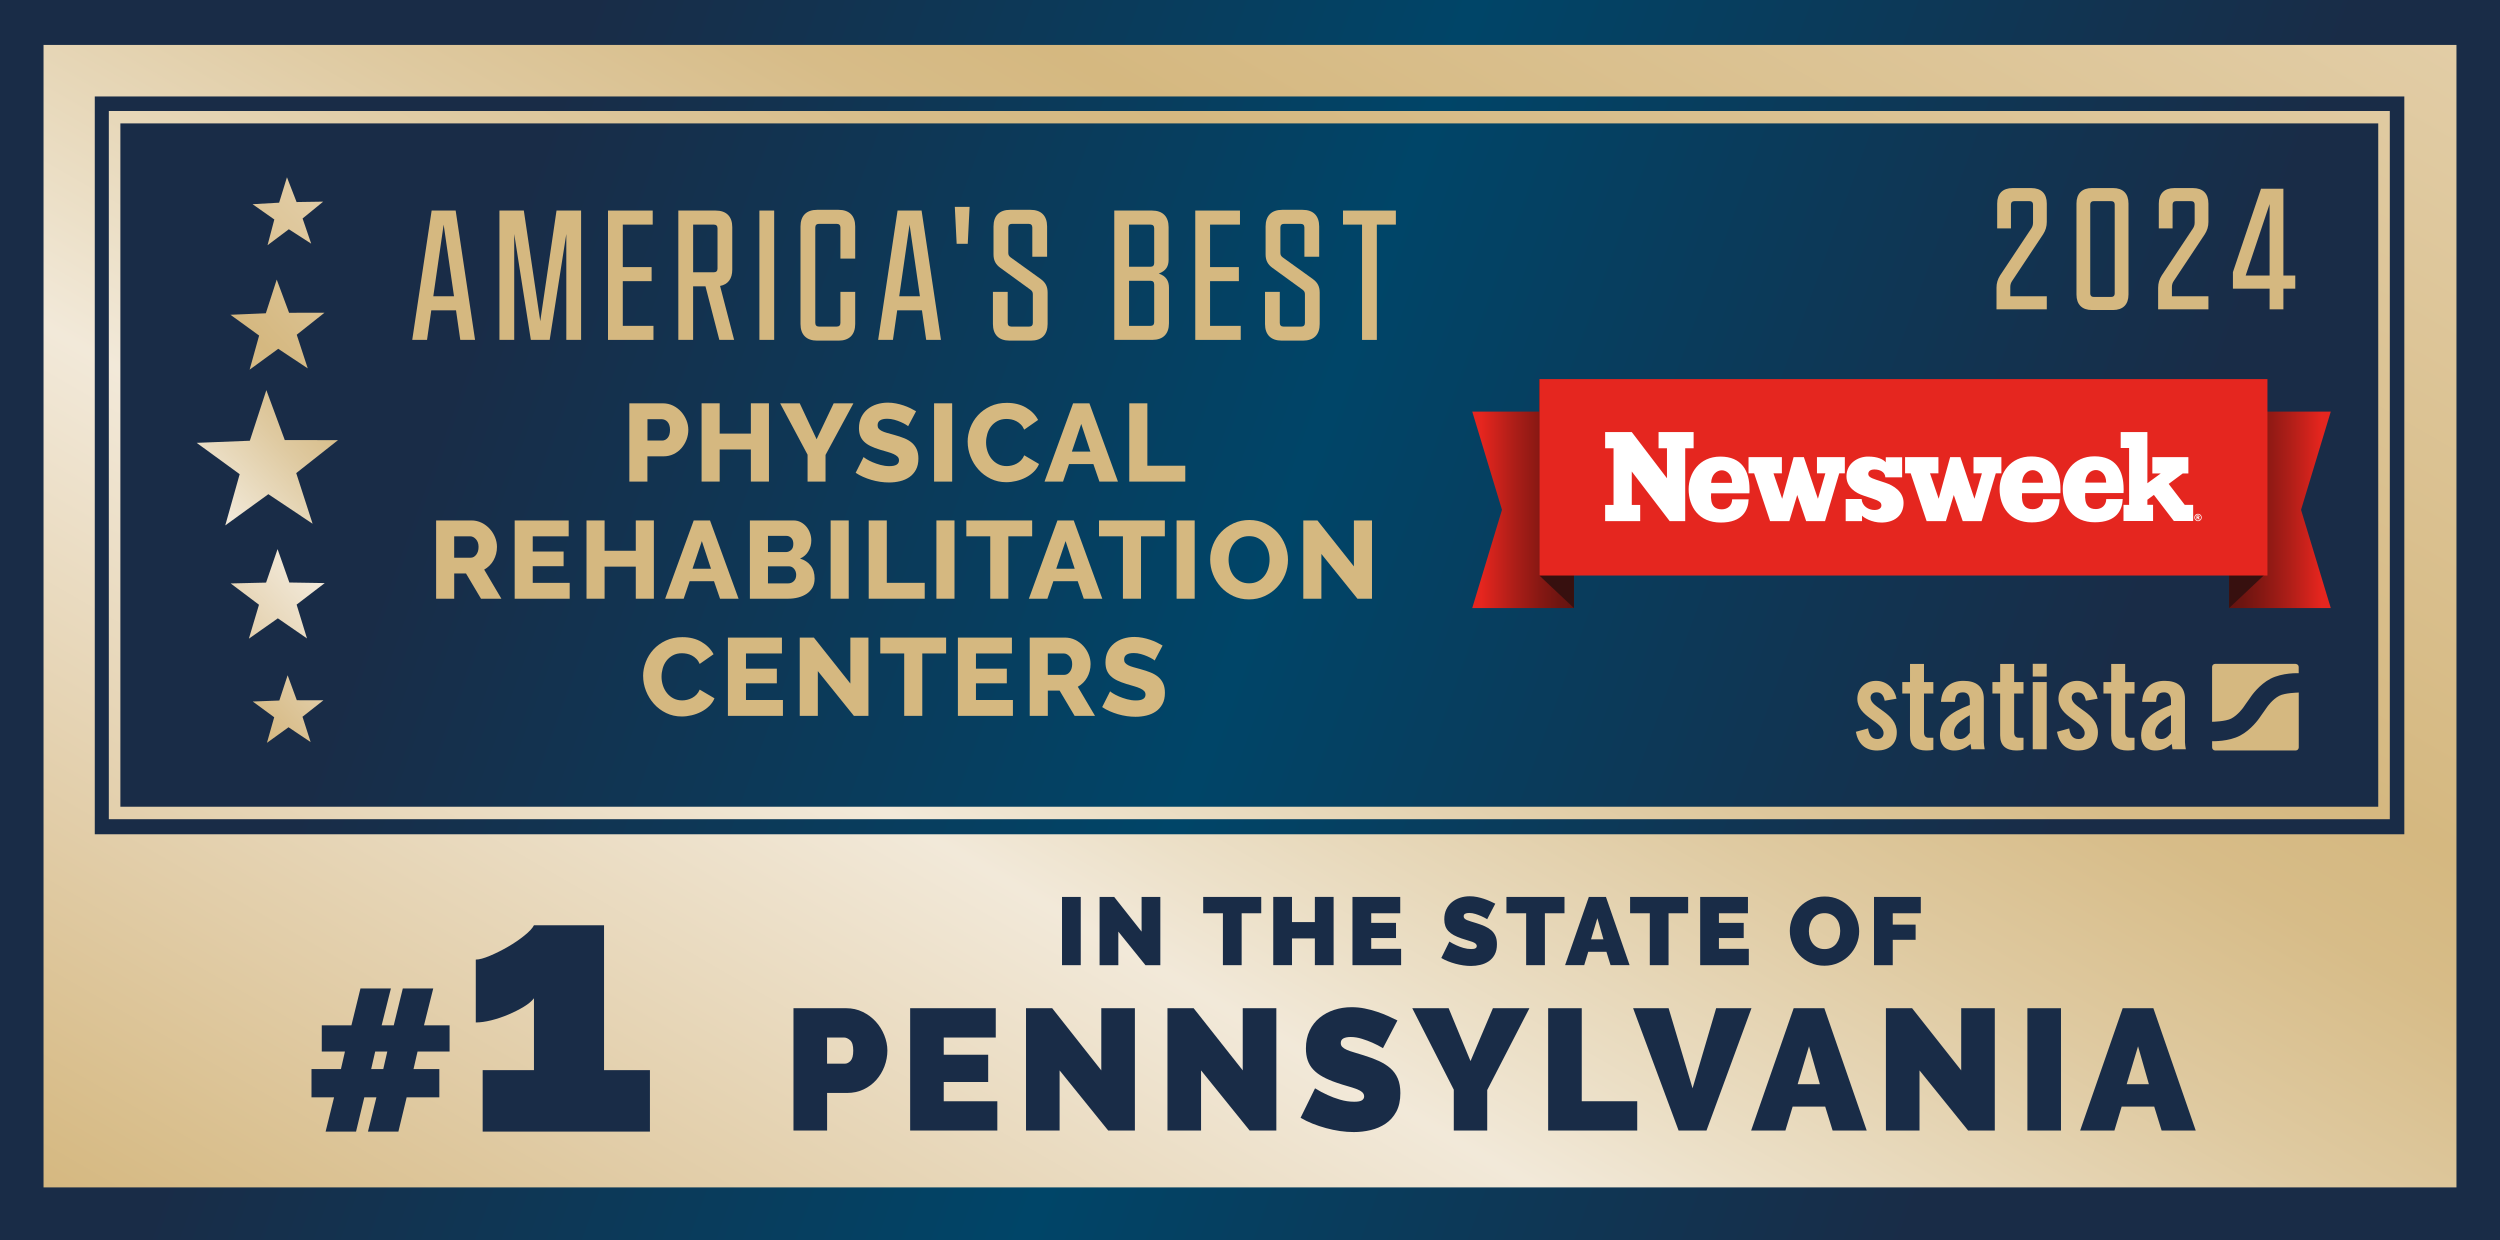
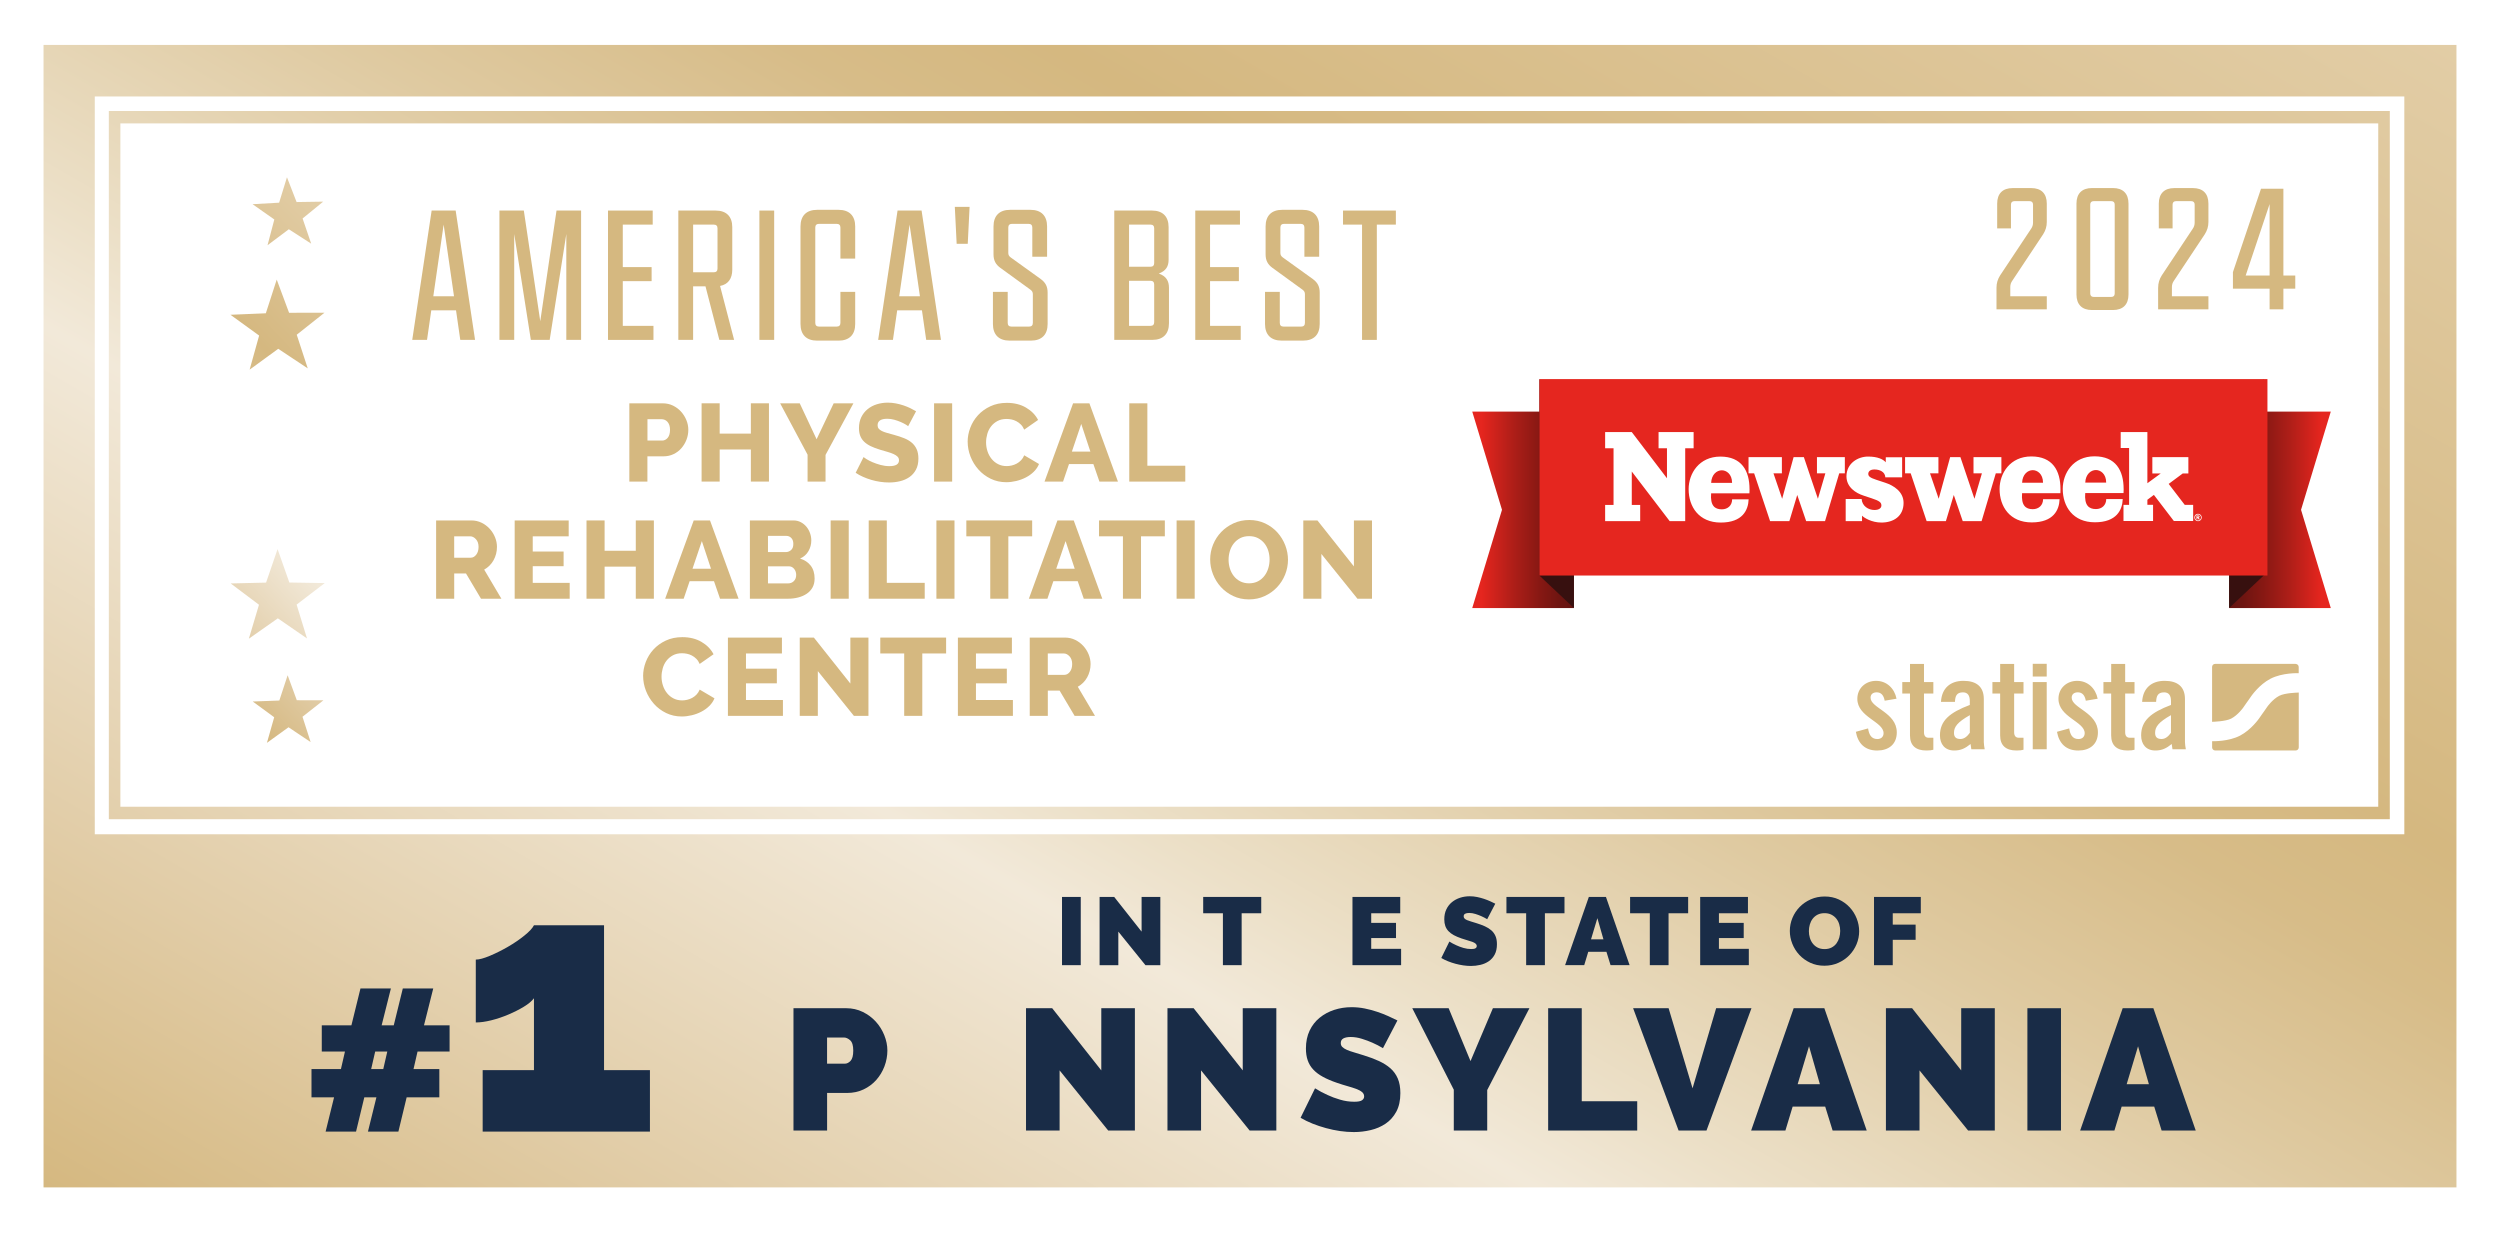
<svg xmlns="http://www.w3.org/2000/svg" xmlns:xlink="http://www.w3.org/1999/xlink" version="1.1" viewBox="0 0 1028.45 510.25">
  <defs>
    <style>
      .cls-1 {
        fill: #37100f;
      }

      .cls-2, .cls-3 {
        fill: #d5b880;
      }

      .cls-4 {
        filter: url(#drop-shadow-84);
      }

      .cls-5 {
        fill: #fff;
      }

      .cls-6 {
        fill: url(#Unbenannter_Verlauf_108-4);
      }

      .cls-7 {
        fill: #192c47;
      }

      .cls-8 {
        filter: url(#drop-shadow-77);
      }

      .cls-9 {
        filter: url(#drop-shadow-78);
      }

      .cls-10 {
        filter: url(#drop-shadow-80);
      }

      .cls-11 {
        isolation: isolate;
      }

      .cls-12 {
        fill: url(#Unbenannter_Verlauf_108-6);
        filter: url(#drop-shadow-83);
      }

      .cls-13 {
        fill: url(#Unbenannter_Verlauf_108);
      }

      .cls-14 {
        fill: url(#Unbenannter_Verlauf_108-5);
      }

      .cls-3 {
        filter: url(#drop-shadow-76);
      }

      .cls-15 {
        fill: url(#Unbenannter_Verlauf_68);
      }

      .cls-16 {
        fill: url(#Unbenannter_Verlauf_68-2);
      }

      .cls-17 {
        fill: url(#Unbenannter_Verlauf_108-2);
      }

      .cls-18 {
        mix-blend-mode: multiply;
        opacity: .3;
      }

      .cls-19 {
        fill: url(#Unbenannter_Verlauf_2);
      }

      .cls-20 {
        fill: #e5261f;
      }

      .cls-21 {
        fill: url(#Unbenannter_Verlauf_108-3);
      }
    </style>
    <linearGradient id="Unbenannter_Verlauf_2" x1="-21.9" y1="60.18" x2="1050.35" y2="450.45" gradientUnits="userSpaceOnUse">
      <stop offset=".2" stop-color="#192c47" />
      <stop offset=".5" stop-color="#004568" />
      <stop offset=".8" stop-color="#192c47" />
    </linearGradient>
    <linearGradient id="Unbenannter_Verlauf_108" x1="1619.12" y1="-1962.99" x2="1797.81" y2="-1859.83" gradientTransform="translate(1447.88 2378.94) rotate(-73.1)" gradientUnits="userSpaceOnUse">
      <stop offset="0" stop-color="#d5b880" />
      <stop offset=".14" stop-color="#e1cca6" />
      <stop offset=".34" stop-color="#f2e9d9" />
      <stop offset=".39" stop-color="#ece0c8" />
      <stop offset=".52" stop-color="#dfcaa1" />
      <stop offset=".62" stop-color="#d7bc88" />
      <stop offset=".68" stop-color="#d5b880" />
      <stop offset="1" stop-color="#e2cda6" />
    </linearGradient>
    <linearGradient id="Unbenannter_Verlauf_108-2" x1="1571.23" y1="-1929.17" x2="1749.92" y2="-1826.01" gradientTransform="translate(1432.94 2368.35) rotate(-72.23)" xlink:href="#Unbenannter_Verlauf_108" />
    <linearGradient id="Unbenannter_Verlauf_108-3" x1="1584.55" y1="-1913.13" x2="1763.23" y2="-1809.96" gradientTransform="translate(1474 2379.01) rotate(-72.98)" xlink:href="#Unbenannter_Verlauf_108" />
    <linearGradient id="Unbenannter_Verlauf_108-4" x1="1634.98" y1="-1986.93" x2="1813.67" y2="-1883.77" gradientTransform="translate(1437.61 2377.07) rotate(-73.25)" xlink:href="#Unbenannter_Verlauf_108" />
    <linearGradient id="Unbenannter_Verlauf_108-5" x1="1673.58" y1="-2011.52" x2="1852.26" y2="-1908.36" gradientTransform="translate(1455.33 2384.49) rotate(-74.05)" xlink:href="#Unbenannter_Verlauf_108" />
    <linearGradient id="Unbenannter_Verlauf_68" x1="917.02" y1="209.73" x2="958.84" y2="209.73" gradientUnits="userSpaceOnUse">
      <stop offset="0" stop-color="#651410" />
      <stop offset=".13" stop-color="#6d1511" />
      <stop offset=".33" stop-color="#861813" />
      <stop offset=".59" stop-color="#ad1e18" />
      <stop offset=".9" stop-color="#e4251e" />
      <stop offset=".9" stop-color="#e5261f" />
    </linearGradient>
    <linearGradient id="Unbenannter_Verlauf_68-2" x1="-9577.1" y1="209.73" x2="-9535.27" y2="209.73" gradientTransform="translate(-8929.62) rotate(-180) scale(1 -1)" xlink:href="#Unbenannter_Verlauf_68" />
    <linearGradient id="Unbenannter_Verlauf_108-6" x1="2282.91" y1="-1495.13" x2="3065.21" y2="-1043.47" gradientTransform="translate(1783.52 2927.53) rotate(-90)" xlink:href="#Unbenannter_Verlauf_108" />
  </defs>
  <g class="cls-11">
    <g id="Text">
-       <rect class="cls-19" x="0" width="1028.45" height="510.63" />
      <image class="cls-18" width="93" height="271" transform="translate(36.31 69.43)" />
      <g>
-         <polygon class="cls-13" points="117.15 181.03 109.57 160.49 102.78 181.31 80.9 182.18 98.6 195.07 92.66 216.15 110.39 203.3 128.6 215.46 121.86 194.62 139.05 181.06 117.15 181.03" />
        <polygon class="cls-17" points="119.03 239.63 114.19 225.89 109.46 239.67 94.9 240.02 106.54 248.78 102.38 262.74 114.3 254.37 126.29 262.64 122.02 248.72 133.59 239.87 119.03 239.63" />
        <polygon class="cls-21" points="122.1 288.06 118.33 277.78 114.91 288.18 103.97 288.59 112.8 295.06 109.81 305.59 118.69 299.18 127.79 305.28 124.44 294.86 133.05 288.09 122.1 288.06" />
        <polygon class="cls-6" points="118.92 128.67 113.84 115.02 109.36 128.88 94.8 129.49 106.6 138.04 102.69 152.07 114.46 143.49 126.6 151.55 122.07 137.7 133.49 128.65 118.92 128.67" />
        <polygon class="cls-14" points="132.96 82.95 122.01 83.12 118.05 72.92 114.83 83.38 103.89 84 112.85 90.29 110.06 100.88 118.82 94.31 128.02 100.24 124.48 89.88 132.96 82.95" />
      </g>
      <path class="cls-3" d="M775.32,288.25c-.41-2.21-1.44-3.44-3.29-3.44-1.49,0-2.52.77-2.52,2.21,0,4.32,10.79,6.06,10.79,14.28,0,4.93-3.39,7.45-8.06,7.45-5.03,0-7.91-2.88-8.78-7.7l5.03-1.39c.36,2.31,1.18,4.37,3.8,4.37,1.49,0,2.57-.87,2.57-2.42,0-4.78-10.79-6.57-10.79-14.12,0-4.37,3.39-7.4,7.71-7.4s7.55,3.03,8.42,7.35l-4.88.82ZM782.56,285.32v-4.73h3.18v-7.45h5.75v7.45h3.85v4.73h-3.85v15.92c0,1.44.62,2.26,1.95,2.26h1.9v4.93c-.77.21-1.44.31-2.88.31-4.32,0-6.73-2-6.73-6.21v-17.21h-3.18ZM798.48,288.71c.31-5.6,3.85-8.63,9.25-8.63s8.37,2.47,8.37,7.5v17.72c0,.87.2,2,.36,2.93h-5.5c-.05-.77-.26-1.49-.31-2.16-2.16,1.75-3.96,2.67-6.73,2.67-3.9,0-5.86-2.67-5.86-6.21,0-6.06,4-9.4,12.28-12.53v-1.64c0-2.31-.92-3.54-2.82-3.54-2.62,0-3.18,1.54-3.29,3.9h-5.75ZM810.35,294.2c-5.24,2.98-6.52,4.88-6.52,7.29,0,1.8.92,2.52,2.67,2.52,1.59,0,2.88-1.18,3.85-2.57v-7.24ZM819.64,285.32v-4.73h3.19v-7.45h5.75v7.45h3.85v4.73h-3.85v15.92c0,1.44.62,2.26,1.95,2.26h1.9v4.93c-.77.21-1.44.31-2.88.31-4.32,0-6.73-2-6.73-6.21v-17.21h-3.19ZM836.23,278.31v-5.24h5.75v5.24h-5.75ZM836.23,308.23v-27.63h5.75v27.63h-5.75ZM858.06,288.25c-.41-2.21-1.44-3.44-3.29-3.44-1.49,0-2.52.77-2.52,2.21,0,4.32,10.79,6.06,10.79,14.28,0,4.93-3.39,7.45-8.06,7.45-5.03,0-7.91-2.88-8.78-7.7l5.03-1.39c.36,2.31,1.18,4.37,3.8,4.37,1.49,0,2.57-.87,2.57-2.42,0-4.78-10.79-6.57-10.79-14.12,0-4.37,3.39-7.4,7.71-7.4s7.55,3.03,8.42,7.35l-4.88.82ZM865.31,285.32v-4.73h3.19v-7.45h5.75v7.45h3.85v4.73h-3.85v15.92c0,1.44.62,2.26,1.95,2.26h1.9v4.93c-.77.21-1.44.31-2.88.31-4.31,0-6.73-2-6.73-6.21v-17.21h-3.19ZM881.23,288.71c.31-5.6,3.85-8.63,9.25-8.63s8.37,2.47,8.37,7.5v17.72c0,.87.2,2,.36,2.93h-5.5c-.05-.77-.26-1.49-.31-2.16-2.16,1.75-3.96,2.67-6.73,2.67-3.9,0-5.85-2.67-5.85-6.21,0-6.06,4.01-9.4,12.28-12.53v-1.64c0-2.31-.93-3.54-2.83-3.54-2.62,0-3.18,1.54-3.29,3.9h-5.75ZM893.09,294.2c-5.24,2.98-6.52,4.88-6.52,7.29,0,1.8.92,2.52,2.67,2.52,1.59,0,2.88-1.18,3.85-2.57v-7.24ZM944.4,273.11h-33.14c-.69,0-1.25.56-1.25,1.25v22.58c.06,0,.12-.01.18-.01,0,0,5.36-.11,7.67-1.31,2.84-1.48,4.96-4.53,4.96-4.53.54-.78,1.13-1.63,1.32-1.9.19-.27.38-.54.43-.6.05-.06.27-.38.4-.56.13-.19.68-.98,1.22-1.75,0,0,3.23-4.67,7.81-7.05,4.97-2.58,11.53-2.29,11.53-2.29.04,0,.07,0,.11.01v-2.57c0-.69-.56-1.25-1.25-1.25ZM937.65,286.23c-2.84,1.48-4.95,4.53-4.95,4.53-.54.78-1.13,1.63-1.32,1.9-.19.27-.38.54-.43.6-.05.06-.27.38-.4.56-.13.19-.68.98-1.22,1.75,0,0-3.23,4.67-7.81,7.05-4.76,2.47-10.99,2.31-11.5,2.3v2.56c0,.69.56,1.25,1.25,1.25h33.14c.69,0,1.25-.56,1.25-1.25v-22.6c-.11.02-.21.04-.32.04,0,0-5.37.11-7.67,1.31Z" />
      <g class="cls-8">
        <path class="cls-2" d="M177.57,86.62h9.88l7.98,53.2h-6.08l-1.75-12.16h-10.18l-1.75,12.16h-6.08l7.98-53.2ZM186.77,121.89l-4.26-29.49-4.26,29.49h8.51Z" />
        <path class="cls-2" d="M205.46,86.62h10.03l6.76,45.53,6.69-45.53h10.11v53.2h-6.08v-43.55l-6.84,43.55h-7.75l-6.84-43.55v43.55h-6.08v-53.2Z" />
        <path class="cls-2" d="M250.12,86.62h18.39v5.78h-12.31v17.48h11.86v5.78h-11.86v18.39h12.62v5.78h-18.7v-53.2Z" />
        <path class="cls-2" d="M279.05,86.62h15.35c4.41,0,6.84,2.43,6.84,6.84v17.48c0,3.72-1.75,6.08-5.02,6.69l5.78,22.19h-6.08l-5.7-22.04h-5.09v22.04h-6.08v-53.2ZM293.65,112.01c.99,0,1.52-.53,1.52-1.52v-16.57c0-.99-.53-1.52-1.52-1.52h-8.51v19.61h8.51Z" />
        <path class="cls-2" d="M312.4,86.62h6.08v53.2h-6.08v-53.2Z" />
        <path class="cls-2" d="M329.31,133.29v-40.13c0-4.41,2.43-6.84,6.84-6.84h8.82c4.41,0,6.84,2.43,6.84,6.84v13.22h-6.08v-12.77c0-.99-.53-1.52-1.52-1.52h-7.3c-.99,0-1.52.53-1.52,1.52v39.22c0,.99.53,1.52,1.52,1.52h7.3c.99,0,1.52-.53,1.52-1.52v-12.77h6.08v13.23c0,4.41-2.43,6.84-6.84,6.84h-8.82c-4.41,0-6.84-2.43-6.84-6.84Z" />
        <path class="cls-2" d="M369.24,86.62h9.88l7.98,53.2h-6.08l-1.75-12.16h-10.18l-1.75,12.16h-6.08l7.98-53.2ZM378.44,121.89l-4.26-29.49-4.26,29.49h8.51Z" />
        <path class="cls-2" d="M392.79,85.1h6.08l-.76,15.2h-4.56l-.76-15.2Z" />
        <path class="cls-2" d="M408.47,133.29v-13.23h6.08v12.77c0,.99.53,1.52,1.52,1.52h7.3c.99,0,1.52-.53,1.52-1.52v-11.78c0-.76-.23-1.29-.91-1.82l-12.46-9.04c-1.98-1.44-2.81-3.12-2.81-5.55v-11.48c0-4.41,2.43-6.84,6.84-6.84h8.36c4.41,0,6.84,2.43,6.84,6.84v12.46h-6.08v-12.01c0-.99-.53-1.52-1.52-1.52h-6.84c-.99,0-1.52.53-1.52,1.52v10.41c0,.76.23,1.29.91,1.82l12.46,8.97c1.98,1.44,2.81,3.12,2.81,5.55v12.92c0,4.41-2.43,6.84-6.84,6.84h-8.82c-4.41,0-6.84-2.43-6.84-6.84Z" />
        <path class="cls-2" d="M458.4,86.62h15.5c4.41,0,6.84,2.43,6.84,6.84v13.38c0,2.74-1.06,4.56-4.03,5.7,3.04,1.06,4.18,3.04,4.18,5.85v14.59c0,4.41-2.43,6.84-6.84,6.84h-15.66v-53.2ZM473.29,109.73c.99,0,1.52-.53,1.52-1.52v-14.29c0-.99-.53-1.52-1.52-1.52h-8.82v17.33h8.82ZM473.29,134.05c.99,0,1.52-.53,1.52-1.52v-15.5c0-.99-.53-1.52-1.52-1.52h-8.82v18.54h8.82Z" />
        <path class="cls-2" d="M491.71,86.62h18.39v5.78h-12.31v17.48h11.86v5.78h-11.86v18.39h12.62v5.78h-18.7v-53.2Z" />
        <path class="cls-2" d="M520.4,133.29v-13.23h6.08v12.77c0,.99.53,1.52,1.52,1.52h7.3c.99,0,1.52-.53,1.52-1.52v-11.78c0-.76-.23-1.29-.91-1.82l-12.46-9.04c-1.98-1.44-2.81-3.12-2.81-5.55v-11.48c0-4.41,2.43-6.84,6.84-6.84h8.36c4.41,0,6.84,2.43,6.84,6.84v12.46h-6.08v-12.01c0-.99-.53-1.52-1.52-1.52h-6.84c-.99,0-1.52.53-1.52,1.52v10.41c0,.76.23,1.29.91,1.82l12.46,8.97c1.98,1.44,2.81,3.12,2.81,5.55v12.92c0,4.41-2.43,6.84-6.84,6.84h-8.82c-4.41,0-6.84-2.43-6.84-6.84Z" />
        <path class="cls-2" d="M552.49,86.62h21.74v5.78h-7.83v47.43h-6.08v-47.43h-7.83v-5.78Z" />
      </g>
      <g>
        <polygon class="cls-15" points="958.84 250.14 917.02 250.14 917.02 169.32 958.84 169.32 946.6 209.73 958.84 250.14" />
        <polygon class="cls-1" points="931.21 236.77 917.02 250.14 917.02 169.32 931.21 155.95 931.21 236.77" />
        <polygon class="cls-16" points="605.65 250.14 647.47 250.14 647.47 169.32 605.65 169.32 617.89 209.73 605.65 250.14" />
        <polygon class="cls-1" points="633.28 236.77 647.47 250.14 647.47 169.32 633.28 155.95 633.28 236.77" />
        <rect class="cls-20" x="633.28" y="155.95" width="299.5" height="80.81" />
        <path class="cls-5" d="M703.94,198.65h8.6c0-3.7-2.41-5.18-4.21-5.18-2.08,0-4.25,1.72-4.4,5.18M831.86,198.59h8.6c0-3.7-2.41-5.18-4.21-5.18-2.08,0-4.25,1.72-4.4,5.18M857.84,198.54h8.6c0-3.7-2.41-5.18-4.21-5.18-2.08,0-4.25,1.72-4.4,5.18M904.39,212.7s.07-.09.07-.14c0-.06-.02-.11-.07-.15-.05-.04-.12-.06-.23-.06h-.19v.4h.17c.12,0,.2-.02.24-.06M904.44,212.98c.06.02.11.05.14.08.04.04.08.09.13.16,0,0,.09.16.26.47h-.48c-.15-.31-.26-.5-.31-.56-.05-.06-.11-.09-.16-.09-.01,0-.03,0-.05,0v.64h-.38v-1.63h.71c.2,0,.33.04.42.12.09.08.14.19.14.33,0,.11-.04.2-.11.28-.07.08-.16.14-.31.17M905.09,213.75c.24-.24.36-.53.36-.87s-.12-.63-.36-.87c-.24-.24-.53-.36-.86-.36s-.63.12-.87.36c-.24.24-.36.53-.36.87s.12.63.36.87c.24.24.53.36.87.36s.63-.12.86-.36M905.74,212.88c0,.27-.07.52-.2.76-.14.24-.32.42-.56.56-.24.14-.49.2-.76.2s-.52-.07-.76-.2c-.23-.14-.42-.32-.56-.56-.13-.24-.2-.49-.2-.76s.07-.53.2-.76c.14-.24.32-.42.56-.55.24-.14.49-.2.76-.2s.53.07.76.2c.23.13.42.32.56.55.13.24.2.49.2.76M902.21,214.34h-7.92l-8.22-10.75-2.68,2v2.08h2.34v6.67h-12.17v-6.65h2.31v-23.39h-3.46v-6.55h10.98v21.04l5.5-4.02h-3.46v-6.71h14.82v6.71h-2.31l-5.79,4.3,6.61,8.62h3.46v6.65ZM873.63,201.17c0,.54,0,1.07-.05,1.66h-15.76c-.41,5.06,1.48,6.59,4.4,6.59,2.43,0,4.24-1.59,4.24-4.11h6.79c-.14,4.43-2.5,9.55-11.47,9.55s-13.21-6.48-13.21-13.74c0-6.48,4.34-13.4,13.06-13.4s11.99,5.8,11.99,13.45M847.65,201.22c0,.54,0,1.07-.05,1.66h-15.76c-.41,5.06,1.48,6.59,4.39,6.59,2.44,0,4.25-1.59,4.25-4.11h6.79c-.14,4.44-2.5,9.55-11.47,9.55s-13.21-6.48-13.21-13.74c0-6.48,4.34-13.4,13.06-13.4s11.99,5.8,11.99,13.45M823.34,194.72h-2.31l-5.84,19.67h-7.76l-3.68-10.77-3.25,10.77h-7.92l-6.56-19.67h-2.31v-6.66h13.72v6.66h-3.46l3.57,10.47,4.71-17.14h4.22l5.78,17.14,3.07-10.47h-3.46v-6.66h11.47v6.66ZM768.58,194.99c0,.93.73,1.56,3.31,2.39l3.7,1.22c3.41,1.12,7.5,3.65,7.5,8.28,0,5.46-4.09,8.09-9.11,8.09-3.99,0-7.15-1.95-7.98-2.83v2.24h-6.72v-9.11h6.56c.19,2.97,2.83,4.53,5.26,4.53,1.95,0,2.87-.83,2.87-1.85,0-1.22-.73-1.9-4.04-2.97l-3.26-1.08c-3.31-1.07-7.07-3.51-7.07-7.94,0-5.41,4.77-8.14,8.87-8.14s6.27,1.18,7.29,2.35l.02-2.05h6.72v8.24h-6.91c-.1-2.24-2.29-3.23-4.48-3.23-1.71,0-2.54.78-2.54,1.85M758.93,194.72h-2.31l-5.84,19.67h-7.76l-3.67-10.77-3.25,10.77h-7.92l-6.56-19.67h-2.31v-6.66h13.72v6.66h-3.46l3.57,10.47,4.71-17.14h4.22l5.78,17.14,3.07-10.47h-3.46v-6.66h11.47v6.66ZM719.73,201.28c0,.54,0,1.07-.05,1.66h-15.76c-.41,5.06,1.48,6.59,4.4,6.59,2.44,0,4.24-1.59,4.24-4.11h6.79c-.15,4.43-2.5,9.55-11.47,9.55s-13.21-6.48-13.21-13.74c0-6.48,4.34-13.4,13.06-13.4s11.99,5.8,11.99,13.45M696.72,184.42h-3.46v29.97h-6.38l-15.6-20.42v13.74h3.46v6.68h-14.42v-6.68h3.46v-23.29h-3.46v-6.68h10.95l14.49,19.01v-12.33h-3.46v-6.68h14.42v6.68Z" />
      </g>
      <g class="cls-9">
        <path class="cls-2" d="M258.9,198.12v-32.2h13.74c1.54,0,2.96.32,4.24.95,1.28.63,2.39,1.47,3.31,2.49.92,1.03,1.65,2.19,2.18,3.49.53,1.3.79,2.62.79,3.95,0,1.42-.25,2.78-.75,4.08-.5,1.3-1.2,2.46-2.09,3.49s-1.97,1.84-3.24,2.45c-1.27.61-2.68.91-4.22.91h-6.53v10.39h-7.44ZM266.33,181.24h6.08c.88,0,1.63-.38,2.27-1.13.63-.75.95-1.86.95-3.31,0-.75-.1-1.41-.29-1.95-.2-.54-.46-1-.79-1.36-.33-.36-.71-.63-1.13-.79-.42-.17-.85-.25-1.27-.25h-5.8v8.8Z" />
        <path class="cls-2" d="M316.33,165.91v32.2h-7.44v-13.2h-12.83v13.2h-7.44v-32.2h7.44v12.47h12.83v-12.47h7.44Z" />
        <path class="cls-2" d="M328.99,165.91l6.94,14.79,7.03-14.79h8.12l-11.47,21.23v10.98h-7.39v-11.07l-11.29-21.14h8.07Z" />
        <path class="cls-2" d="M373.59,175.35c-.09-.12-.41-.35-.95-.68-.54-.33-1.22-.68-2.04-1.04s-1.71-.68-2.68-.95c-.97-.27-1.93-.41-2.9-.41-2.66,0-3.99.89-3.99,2.68,0,.54.14,1,.43,1.36s.71.69,1.27.97c.56.29,1.26.55,2.11.79s1.83.51,2.95.82c1.54.42,2.93.88,4.17,1.38,1.24.5,2.29,1.12,3.15,1.86.86.74,1.53,1.64,2,2.7.47,1.06.7,2.33.7,3.81,0,1.81-.34,3.35-1.02,4.6-.68,1.26-1.58,2.27-2.7,3.04-1.12.77-2.4,1.33-3.86,1.68-1.45.35-2.95.52-4.49.52-1.18,0-2.39-.09-3.63-.27-1.24-.18-2.45-.45-3.63-.79-1.18-.35-2.32-.76-3.42-1.25-1.1-.48-2.12-1.04-3.06-1.68l3.27-6.49c.12.15.51.44,1.18.86.67.42,1.49.85,2.47,1.27.98.42,2.08.8,3.29,1.13,1.21.33,2.43.5,3.67.5,2.63,0,3.95-.8,3.95-2.4,0-.61-.2-1.1-.59-1.5-.39-.39-.94-.75-1.63-1.07-.7-.32-1.52-.61-2.47-.88-.95-.27-1.99-.57-3.11-.91-1.48-.45-2.77-.94-3.86-1.47-1.09-.53-1.99-1.14-2.7-1.84-.71-.69-1.24-1.5-1.59-2.4s-.52-1.96-.52-3.17c0-1.69.32-3.19.95-4.49.63-1.3,1.5-2.4,2.58-3.29,1.09-.89,2.35-1.57,3.79-2.02,1.44-.45,2.96-.68,4.56-.68,1.12,0,2.22.11,3.31.32,1.09.21,2.13.48,3.13.82s1.93.71,2.79,1.13c.86.42,1.66.85,2.38,1.27l-3.27,6.17Z" />
        <path class="cls-2" d="M384.26,198.12v-32.2h7.44v32.2h-7.44Z" />
        <path class="cls-2" d="M398.07,181.74c0-1.93.36-3.86,1.09-5.78.73-1.92,1.78-3.64,3.17-5.15,1.39-1.51,3.08-2.74,5.08-3.67,2-.94,4.26-1.41,6.8-1.41,3.02,0,5.65.65,7.87,1.95,2.22,1.3,3.88,2.99,4.97,5.08l-5.71,3.99c-.36-.85-.82-1.55-1.38-2.11-.56-.56-1.17-1.01-1.84-1.36-.67-.35-1.35-.59-2.04-.73-.7-.14-1.38-.2-2.04-.2-1.42,0-2.66.29-3.72.86-1.06.57-1.94,1.31-2.63,2.22-.7.91-1.21,1.94-1.54,3.08-.33,1.15-.5,2.31-.5,3.49,0,1.27.2,2.49.59,3.67.39,1.18.96,2.22,1.7,3.13.74.91,1.63,1.63,2.68,2.15,1.04.53,2.21.79,3.52.79.66,0,1.35-.08,2.06-.25.71-.17,1.39-.42,2.04-.77.65-.35,1.25-.8,1.79-1.36.54-.56.98-1.25,1.32-2.06l6.08,3.58c-.48,1.18-1.2,2.24-2.15,3.18-.95.94-2.05,1.72-3.29,2.36-1.24.64-2.55,1.12-3.95,1.45-1.39.33-2.75.5-4.08.5-2.33,0-4.47-.48-6.42-1.43-1.95-.95-3.63-2.21-5.03-3.79-1.41-1.57-2.49-3.36-3.27-5.35-.77-2-1.16-4.02-1.16-6.08Z" />
        <path class="cls-2" d="M441.44,165.91h6.71l11.75,32.2h-7.62l-2.49-7.21h-10.02l-2.45,7.21h-7.62l11.75-32.2ZM448.56,185.78l-3.76-11.38-3.85,11.38h7.62Z" />
        <path class="cls-2" d="M464.56,198.12v-32.2h7.44v25.67h15.6v6.53h-23.04Z" />
        <path class="cls-2" d="M179.41,246.3v-32.2h14.51c1.51,0,2.91.32,4.2.95,1.28.63,2.4,1.47,3.33,2.49s1.67,2.19,2.2,3.49c.53,1.3.79,2.62.79,3.95,0,1-.12,1.96-.36,2.88-.24.92-.59,1.79-1.04,2.61-.45.82-1.01,1.55-1.66,2.2s-1.38,1.2-2.2,1.66l7.08,11.97h-8.39l-6.17-10.39h-4.85v10.39h-7.44ZM186.85,229.43h6.8c.88,0,1.63-.42,2.27-1.25.64-.83.95-1.9.95-3.2s-.36-2.39-1.09-3.17c-.73-.79-1.51-1.18-2.36-1.18h-6.58v8.8Z" />
        <path class="cls-2" d="M234.36,239.77v6.53h-22.63v-32.2h22.22v6.53h-14.79v6.26h12.7v6.03h-12.7v6.85h15.19Z" />
        <path class="cls-2" d="M268.99,214.1v32.2h-7.44v-13.2h-12.83v13.2h-7.44v-32.2h7.44v12.47h12.83v-12.47h7.44Z" />
        <path class="cls-2" d="M285.37,214.1h6.71l11.75,32.2h-7.62l-2.49-7.21h-10.02l-2.45,7.21h-7.62l11.75-32.2ZM292.49,233.97l-3.76-11.38-3.85,11.38h7.62Z" />
        <path class="cls-2" d="M335.11,238.05c0,1.39-.29,2.6-.86,3.63-.58,1.03-1.36,1.88-2.36,2.56-1,.68-2.16,1.19-3.49,1.54-1.33.35-2.74.52-4.22.52h-15.69v-32.2h17.92c1.12,0,2.13.24,3.04.73.91.48,1.68,1.11,2.31,1.88.63.77,1.13,1.65,1.47,2.63.35.98.52,1.99.52,3.02,0,1.54-.39,2.99-1.16,4.35-.77,1.36-1.93,2.39-3.47,3.08,1.84.54,3.3,1.51,4.38,2.9s1.61,3.17,1.61,5.35ZM315.93,220.45v6.67h7.3c.82,0,1.54-.27,2.18-.82s.95-1.39.95-2.54c0-1.06-.28-1.87-.84-2.45-.56-.57-1.23-.86-2.02-.86h-7.57ZM327.54,236.55c0-1-.29-1.84-.86-2.54-.58-.7-1.3-1.04-2.18-1.04h-8.57v7.03h8.25c.97,0,1.77-.32,2.4-.95s.95-1.47.95-2.49Z" />
        <path class="cls-2" d="M341.71,246.3v-32.2h7.44v32.2h-7.44Z" />
        <path class="cls-2" d="M357.37,246.3v-32.2h7.44v25.67h15.6v6.53h-23.04Z" />
        <path class="cls-2" d="M385.22,246.3v-32.2h7.44v32.2h-7.44Z" />
        <path class="cls-2" d="M424.61,220.63h-9.8v25.67h-7.44v-25.67h-9.84v-6.53h27.08v6.53Z" />
        <path class="cls-2" d="M435,214.1h6.71l11.75,32.2h-7.62l-2.49-7.21h-10.02l-2.45,7.21h-7.62l11.75-32.2ZM442.12,233.97l-3.76-11.38-3.85,11.38h7.62Z" />
        <path class="cls-2" d="M479.19,220.63h-9.8v25.67h-7.44v-25.67h-9.84v-6.53h27.08v6.53Z" />
        <path class="cls-2" d="M484.03,246.3v-32.2h7.44v32.2h-7.44Z" />
        <path class="cls-2" d="M513.8,246.58c-2.39,0-4.57-.47-6.53-1.41-1.97-.94-3.64-2.17-5.03-3.7-1.39-1.53-2.47-3.27-3.24-5.24-.77-1.96-1.16-3.99-1.16-6.08s.4-4.16,1.2-6.12c.8-1.96,1.92-3.7,3.36-5.19,1.44-1.5,3.14-2.69,5.1-3.58,1.97-.89,4.11-1.34,6.44-1.34s4.57.47,6.53,1.41c1.96.94,3.64,2.18,5.03,3.72,1.39,1.54,2.46,3.3,3.22,5.26.75,1.96,1.13,3.96,1.13,5.99s-.4,4.16-1.2,6.12c-.8,1.97-1.91,3.7-3.33,5.19-1.42,1.5-3.11,2.7-5.08,3.61-1.97.91-4.11,1.36-6.44,1.36ZM505.41,230.25c0,1.24.18,2.44.54,3.61.36,1.16.9,2.2,1.61,3.11.71.91,1.59,1.63,2.65,2.18,1.06.54,2.27.82,3.63.82s2.66-.29,3.72-.86c1.06-.57,1.93-1.32,2.63-2.25.7-.92,1.22-1.96,1.57-3.13.35-1.16.52-2.35.52-3.56s-.18-2.44-.54-3.61c-.36-1.16-.91-2.19-1.63-3.08-.73-.89-1.61-1.6-2.65-2.13-1.04-.53-2.24-.79-3.61-.79s-2.65.28-3.7.84c-1.04.56-1.92,1.29-2.63,2.2-.71.91-1.24,1.94-1.59,3.11s-.52,2.35-.52,3.56Z" />
        <path class="cls-2" d="M543.59,227.89v18.41h-7.44v-32.2h5.81l15.01,18.91v-18.91h7.44v32.2h-5.99l-14.83-18.41Z" />
        <path class="cls-2" d="M264.56,278.12c0-1.93.36-3.86,1.09-5.78.73-1.92,1.78-3.63,3.17-5.15,1.39-1.51,3.08-2.74,5.08-3.67,2-.94,4.26-1.41,6.8-1.41,3.02,0,5.65.65,7.87,1.95,2.22,1.3,3.88,2.99,4.97,5.08l-5.71,3.99c-.36-.85-.82-1.55-1.38-2.11-.56-.56-1.17-1.01-1.84-1.36-.67-.35-1.35-.59-2.04-.72-.7-.14-1.38-.21-2.04-.21-1.42,0-2.66.29-3.72.86-1.06.58-1.94,1.32-2.63,2.22-.7.91-1.21,1.94-1.54,3.08-.33,1.15-.5,2.31-.5,3.49,0,1.27.2,2.49.59,3.67.39,1.18.96,2.22,1.7,3.13s1.63,1.63,2.68,2.16c1.04.53,2.21.79,3.52.79.66,0,1.35-.08,2.06-.25.71-.17,1.39-.42,2.04-.77.65-.35,1.25-.8,1.79-1.36.54-.56.98-1.25,1.32-2.06l6.08,3.58c-.48,1.18-1.2,2.24-2.15,3.17-.95.94-2.05,1.72-3.29,2.36s-2.55,1.12-3.95,1.45c-1.39.33-2.75.5-4.08.5-2.33,0-4.47-.48-6.42-1.43-1.95-.95-3.63-2.21-5.03-3.79s-2.49-3.36-3.27-5.35c-.77-2-1.16-4.02-1.16-6.08Z" />
        <path class="cls-2" d="M322.08,287.96v6.53h-22.63v-32.2h22.22v6.53h-14.79v6.26h12.7v6.03h-12.7v6.85h15.19Z" />
        <path class="cls-2" d="M336.44,276.08v18.41h-7.44v-32.2h5.81l15.01,18.91v-18.91h7.44v32.2h-5.99l-14.83-18.41Z" />
        <path class="cls-2" d="M389.21,268.82h-9.8v25.67h-7.44v-25.67h-9.84v-6.53h27.08v6.53Z" />
        <path class="cls-2" d="M416.69,287.96v6.53h-22.63v-32.2h22.22v6.53h-14.79v6.26h12.7v6.03h-12.7v6.85h15.19Z" />
        <path class="cls-2" d="M423.61,294.49v-32.2h14.51c1.51,0,2.91.32,4.2.95,1.28.63,2.4,1.47,3.33,2.49.94,1.03,1.67,2.19,2.2,3.49.53,1.3.79,2.62.79,3.95,0,1-.12,1.96-.36,2.88-.24.92-.59,1.79-1.04,2.61-.45.82-1.01,1.55-1.66,2.2-.65.65-1.38,1.2-2.2,1.66l7.08,11.97h-8.39l-6.17-10.39h-4.85v10.39h-7.44ZM431.05,277.62h6.8c.88,0,1.63-.42,2.27-1.25.64-.83.95-1.9.95-3.2s-.36-2.39-1.09-3.17-1.51-1.18-2.36-1.18h-6.58v8.8Z" />
-         <path class="cls-2" d="M475,271.73c-.09-.12-.41-.35-.95-.68-.54-.33-1.22-.68-2.04-1.04s-1.71-.68-2.68-.95c-.97-.27-1.93-.41-2.9-.41-2.66,0-3.99.89-3.99,2.68,0,.54.14,1,.43,1.36s.71.69,1.27.98c.56.29,1.26.55,2.11.79.85.24,1.83.51,2.95.82,1.54.42,2.93.88,4.17,1.38,1.24.5,2.29,1.12,3.15,1.86.86.74,1.53,1.64,2,2.7.47,1.06.7,2.33.7,3.81,0,1.81-.34,3.35-1.02,4.6-.68,1.25-1.58,2.27-2.7,3.04-1.12.77-2.4,1.33-3.86,1.68-1.45.35-2.95.52-4.49.52-1.18,0-2.39-.09-3.63-.27-1.24-.18-2.45-.45-3.63-.79-1.18-.35-2.32-.76-3.42-1.25-1.1-.48-2.12-1.04-3.06-1.68l3.27-6.49c.12.15.51.44,1.18.86s1.49.85,2.47,1.27c.98.42,2.08.8,3.29,1.13,1.21.33,2.43.5,3.67.5,2.63,0,3.95-.8,3.95-2.4,0-.6-.2-1.1-.59-1.5s-.94-.75-1.63-1.07c-.7-.32-1.52-.61-2.47-.88s-1.99-.57-3.11-.91c-1.48-.45-2.77-.95-3.86-1.47-1.09-.53-1.99-1.14-2.7-1.84-.71-.7-1.24-1.5-1.59-2.4-.35-.91-.52-1.96-.52-3.17,0-1.69.32-3.19.95-4.49.63-1.3,1.5-2.4,2.58-3.29,1.09-.89,2.35-1.56,3.79-2.02,1.44-.45,2.96-.68,4.56-.68,1.12,0,2.22.11,3.31.32,1.09.21,2.13.48,3.13.82,1,.33,1.93.71,2.79,1.13.86.42,1.66.85,2.38,1.27l-3.27,6.17Z" />
      </g>
      <g class="cls-10">
        <path class="cls-2" d="M821.32,118.32c0-1.84.5-3.47,1.49-5.03l12.76-19.2c.5-.71.78-1.56.78-2.48v-7.44c0-.92-.5-1.42-1.42-1.42h-6.24c-.92,0-1.42.5-1.42,1.42v9.78h-5.67v-10.2c0-4.11,2.27-6.38,6.38-6.38h7.65c4.11,0,6.38,2.27,6.38,6.38v7.58c0,1.84-.5,3.47-1.49,5.03l-12.75,19.2c-.5.71-.78,1.56-.78,2.48v3.83h15.02v5.39h-20.69v-8.93Z" />
        <path class="cls-2" d="M854.22,121.16v-37.42c0-4.11,2.27-6.38,6.38-6.38h8.64c4.11,0,6.38,2.27,6.38,6.38v37.42c0,4.11-2.27,6.38-6.38,6.38h-8.64c-4.11,0-6.38-2.27-6.38-6.38ZM868.53,122.15c.92,0,1.42-.5,1.42-1.42v-36.56c0-.92-.5-1.42-1.42-1.42h-7.23c-.92,0-1.42.5-1.42,1.42v36.56c0,.92.5,1.42,1.42,1.42h7.23Z" />
        <path class="cls-2" d="M887.82,118.32c0-1.84.5-3.47,1.49-5.03l12.75-19.2c.5-.71.78-1.56.78-2.48v-7.44c0-.92-.5-1.42-1.42-1.42h-6.24c-.92,0-1.42.5-1.42,1.42v9.78h-5.67v-10.2c0-4.11,2.27-6.38,6.38-6.38h7.65c4.11,0,6.38,2.27,6.38,6.38v7.58c0,1.84-.5,3.47-1.49,5.03l-12.75,19.2c-.5.71-.78,1.56-.78,2.48v3.83h15.02v5.39h-20.69v-8.93Z" />
        <path class="cls-2" d="M918.58,111.95l11.55-34.3h9.21v35.71h4.89v5.39h-4.89v8.5h-5.67v-8.5h-15.09v-6.8ZM933.67,113.36v-29.41l-9.85,29.41h9.85Z" />
      </g>
      <path class="cls-12" d="M17.91,488.46h992.63V18.48H17.91v469.98ZM989.09,39.68v303.51H38.99V39.68h950.1ZM983.12,45.66v291.35H44.77V45.66h938.35ZM978.36,331.89V50.77H49.52v281.11h928.84Z" />
      <g>
        <g class="cls-4">
          <path class="cls-7" d="M436.89,397.05v-28.07h7.71v28.07h-7.71Z" />
          <path class="cls-7" d="M460.06,383.25v13.8h-7.71v-28.07h6.01l11.27,14.27v-14.27h7.71v28.07h-6.13l-11.15-13.8Z" />
          <path class="cls-7" d="M518.86,375.7h-8.07v21.35h-7.71v-21.35h-8.11v-6.72h23.88v6.72Z" />
-           <path class="cls-7" d="M548.62,368.97v28.07h-7.71v-10.99h-9.41v10.99h-7.71v-28.07h7.71v10.36h9.41v-10.36h7.71Z" />
          <path class="cls-7" d="M576.39,390.33v6.72h-20.01v-28.07h19.65v6.72h-11.94v3.95h10.2v6.25h-10.2v4.43h12.3Z" />
          <path class="cls-7" d="M611.81,378.15c-.79-.47-1.61-.9-2.45-1.27-.71-.32-1.51-.61-2.39-.89-.88-.28-1.75-.42-2.59-.42-.69,0-1.23.11-1.64.32-.41.21-.61.57-.61,1.07,0,.37.12.67.36.91s.58.46,1.03.65c.45.2,1,.39,1.64.57.65.19,1.38.41,2.19.67,1.29.4,2.46.83,3.5,1.3,1.04.47,1.93,1.03,2.67,1.68.74.65,1.3,1.43,1.7,2.35s.59,2.04.59,3.36c0,1.69-.31,3.1-.93,4.25-.62,1.15-1.44,2.06-2.45,2.75-1.01.69-2.16,1.18-3.44,1.48-1.28.3-2.56.45-3.86.45-1.03,0-2.08-.08-3.16-.24-1.08-.16-2.15-.38-3.22-.67-1.07-.29-2.1-.63-3.08-1.03-.99-.39-1.91-.84-2.75-1.34l3.32-6.76c.92.58,1.88,1.09,2.89,1.54.84.4,1.8.75,2.87,1.07,1.07.32,2.15.47,3.26.47.84,0,1.43-.11,1.76-.34.33-.22.49-.52.49-.89,0-.4-.17-.73-.49-1.01-.33-.28-.79-.52-1.36-.73-.58-.21-1.25-.42-2-.63s-1.55-.46-2.39-.75c-1.24-.42-2.31-.88-3.2-1.36-.9-.49-1.63-1.04-2.21-1.66-.58-.62-1.01-1.32-1.29-2.12-.28-.79-.42-1.7-.42-2.73,0-1.56.28-2.93.85-4.11.57-1.19,1.34-2.17,2.31-2.97.97-.79,2.09-1.39,3.34-1.8,1.25-.41,2.58-.61,3.97-.61,1.03,0,2.03.1,3,.3.97.2,1.92.45,2.83.75.91.3,1.76.63,2.55.99.79.36,1.5.69,2.13,1.01l-3.32,6.37Z" />
          <path class="cls-7" d="M643.61,375.7h-8.07v21.35h-7.71v-21.35h-8.11v-6.72h23.88v6.72Z" />
          <path class="cls-7" d="M653.61,368.97h7.04l9.73,28.07h-7.83l-1.7-5.5h-7.47l-1.66,5.5h-7.87l9.77-28.07ZM659.62,386.41l-2.49-8.7-2.61,8.7h5.1Z" />
          <path class="cls-7" d="M694.48,375.7h-8.07v21.35h-7.71v-21.35h-8.11v-6.72h23.88v6.72Z" />
          <path class="cls-7" d="M719.43,390.33v6.72h-20.01v-28.07h19.65v6.72h-11.94v3.95h10.2v6.25h-10.2v4.43h12.3Z" />
          <path class="cls-7" d="M750.5,397.28c-2.14,0-4.07-.41-5.81-1.23-1.74-.82-3.23-1.89-4.47-3.22-1.24-1.33-2.2-2.85-2.89-4.57s-1.03-3.48-1.03-5.3.36-3.62,1.07-5.34c.71-1.71,1.71-3.22,2.99-4.53,1.28-1.3,2.79-2.35,4.55-3.12,1.75-.78,3.67-1.17,5.75-1.17s4.07.41,5.81,1.23c1.74.82,3.23,1.9,4.47,3.24,1.24,1.34,2.19,2.87,2.87,4.59.67,1.71,1.01,3.47,1.01,5.26s-.36,3.62-1.07,5.32-1.7,3.2-2.96,4.51c-1.27,1.31-2.77,2.35-4.53,3.14-1.75.79-3.67,1.19-5.75,1.19ZM744.14,383.05c0,.95.13,1.87.4,2.75.26.88.66,1.67,1.19,2.35.53.69,1.19,1.24,2,1.66s1.76.63,2.87.63,2.07-.22,2.89-.65c.82-.43,1.48-1,2-1.7.51-.7.9-1.5,1.15-2.39.25-.9.38-1.81.38-2.73s-.13-1.86-.4-2.75c-.26-.88-.67-1.66-1.21-2.33-.54-.67-1.21-1.21-2.02-1.62-.8-.41-1.75-.61-2.83-.61s-2.06.21-2.87.63c-.8.42-1.47.98-2,1.68-.53.7-.92,1.49-1.17,2.37-.25.88-.38,1.79-.38,2.71Z" />
          <path class="cls-7" d="M770.93,397.05v-28.07h19.25v6.72h-11.54v4.67h9.41v6.25h-9.41v10.44h-7.71Z" />
          <path class="cls-7" d="M326.42,465.08v-50.32h21.69c2.46,0,4.72.51,6.8,1.52,2.08,1.02,3.86,2.34,5.35,3.97s2.66,3.5,3.51,5.6c.85,2.1,1.28,4.22,1.28,6.34s-.4,4.38-1.2,6.48c-.8,2.1-1.93,3.97-3.37,5.6-1.44,1.63-3.19,2.93-5.24,3.9-2.06.97-4.31,1.45-6.77,1.45h-8.22v15.45h-13.82ZM340.24,437.58h7.3c.85,0,1.64-.39,2.37-1.17.73-.78,1.1-2.18,1.1-4.22s-.42-3.5-1.28-4.25c-.85-.75-1.7-1.13-2.55-1.13h-6.94v10.77Z" />
-           <path class="cls-7" d="M410.28,453.03v12.05h-35.86v-50.32h35.22v12.05h-21.4v7.09h18.28v11.2h-18.28v7.94h22.04Z" />
          <path class="cls-7" d="M435.9,440.35v24.73h-13.82v-50.32h10.77l20.2,25.58v-25.58h13.82v50.32h-10.98l-19.98-24.73Z" />
          <path class="cls-7" d="M494.09,440.35v24.73h-13.82v-50.32h10.77l20.2,25.58v-25.58h13.82v50.32h-10.98l-19.98-24.73Z" />
          <path class="cls-7" d="M568.93,431.2c-1.42-.85-2.88-1.61-4.39-2.27-1.28-.57-2.71-1.1-4.29-1.59-1.58-.5-3.13-.74-4.64-.74-1.23,0-2.21.19-2.94.57-.73.38-1.1,1.02-1.1,1.91,0,.66.21,1.21.64,1.63.43.42,1.04.82,1.84,1.17.8.35,1.78.7,2.94,1.03,1.16.33,2.47.73,3.93,1.2,2.31.71,4.41,1.49,6.27,2.34s3.46,1.85,4.78,3.01c1.32,1.16,2.34,2.56,3.05,4.22.71,1.65,1.06,3.66,1.06,6.02,0,3.02-.56,5.56-1.67,7.62-1.11,2.05-2.58,3.7-4.39,4.92-1.82,1.23-3.87,2.12-6.17,2.66-2.29.54-4.6.81-6.91.81-1.84,0-3.73-.14-5.67-.42-1.94-.28-3.86-.68-5.78-1.21-1.91-.52-3.76-1.13-5.53-1.84-1.77-.71-3.41-1.51-4.93-2.41l5.95-12.12c1.65,1.04,3.38,1.96,5.17,2.76,1.51.71,3.22,1.35,5.14,1.91,1.91.57,3.86.85,5.85.85,1.51,0,2.56-.2,3.15-.6s.89-.93.89-1.59c0-.71-.29-1.31-.89-1.81s-1.41-.93-2.44-1.31c-1.04-.38-2.23-.75-3.58-1.13-1.35-.38-2.78-.83-4.29-1.35-2.22-.75-4.13-1.57-5.74-2.45-1.61-.87-2.93-1.87-3.97-2.98-1.04-1.11-1.81-2.37-2.3-3.79-.5-1.42-.74-3.05-.74-4.89,0-2.79.51-5.24,1.52-7.37,1.02-2.13,2.4-3.9,4.15-5.31,1.75-1.42,3.74-2.49,5.99-3.22,2.24-.73,4.62-1.1,7.12-1.1,1.84,0,3.64.18,5.39.53,1.75.35,3.44.8,5.07,1.35,1.63.54,3.15,1.13,4.57,1.77s2.69,1.24,3.83,1.81l-5.95,11.41Z" />
          <path class="cls-7" d="M595.94,414.76l9,21.76,9.21-21.76h15.02l-17.36,33.66v16.65h-13.75v-16.79l-17.08-33.52h14.95Z" />
          <path class="cls-7" d="M636.88,465.08v-50.32h13.82v38.27h22.82v12.05h-36.64Z" />
          <path class="cls-7" d="M686.43,414.76l9.85,32.95,9.71-32.95h14.53l-18.5,50.32h-11.48l-18.71-50.32h14.6Z" />
          <path class="cls-7" d="M737.89,414.76h12.61l17.43,50.32h-14.03l-3.05-9.85h-13.39l-2.98,9.85h-14.1l17.5-50.32ZM748.66,446.01l-4.46-15.59-4.68,15.59h9.14Z" />
          <path class="cls-7" d="M789.65,440.35v24.73h-13.82v-50.32h10.77l20.2,25.58v-25.58h13.82v50.32h-10.98l-19.98-24.73Z" />
          <path class="cls-7" d="M834.03,465.08v-50.32h13.82v50.32h-13.82Z" />
          <path class="cls-7" d="M873.24,414.76h12.61l17.43,50.32h-14.03l-3.05-9.85h-13.39l-2.98,9.85h-14.1l17.5-50.32ZM884.01,446.01l-4.46-15.59-4.68,15.59h9.14Z" />
        </g>
        <g>
          <path class="cls-7" d="M184.96,432.58h-13.19l-1.66,7.22h10.62v11.61h-13.44l-3.4,14.1h-12.52l3.48-14.1h-4.98l-3.4,14.1h-12.52l3.48-14.1h-9.29v-11.61h12.11l1.66-7.22h-9.54v-10.78h12.19l3.73-15.18h12.52l-3.81,15.18h4.98l3.73-15.18h12.52l-3.81,15.18h10.53v10.78ZM157.67,439.79l1.66-7.22h-4.98l-1.66,7.22h4.98Z" />
          <path class="cls-7" d="M267.37,440.24v25.27h-68.81v-25.27h21.1v-29.58c-.89,1.19-2.28,2.35-4.16,3.49-1.88,1.14-3.99,2.21-6.32,3.2-2.33.99-4.68,1.78-7.06,2.38-2.38.59-4.51.89-6.39.89v-25.86c1.39,0,3.32-.52,5.8-1.56,2.48-1.04,4.95-2.28,7.43-3.71,2.48-1.44,4.73-2.97,6.76-4.61,2.03-1.63,3.34-3.05,3.94-4.24h28.83v59.6h18.88Z" />
        </g>
      </g>
    </g>
  </g>
</svg>